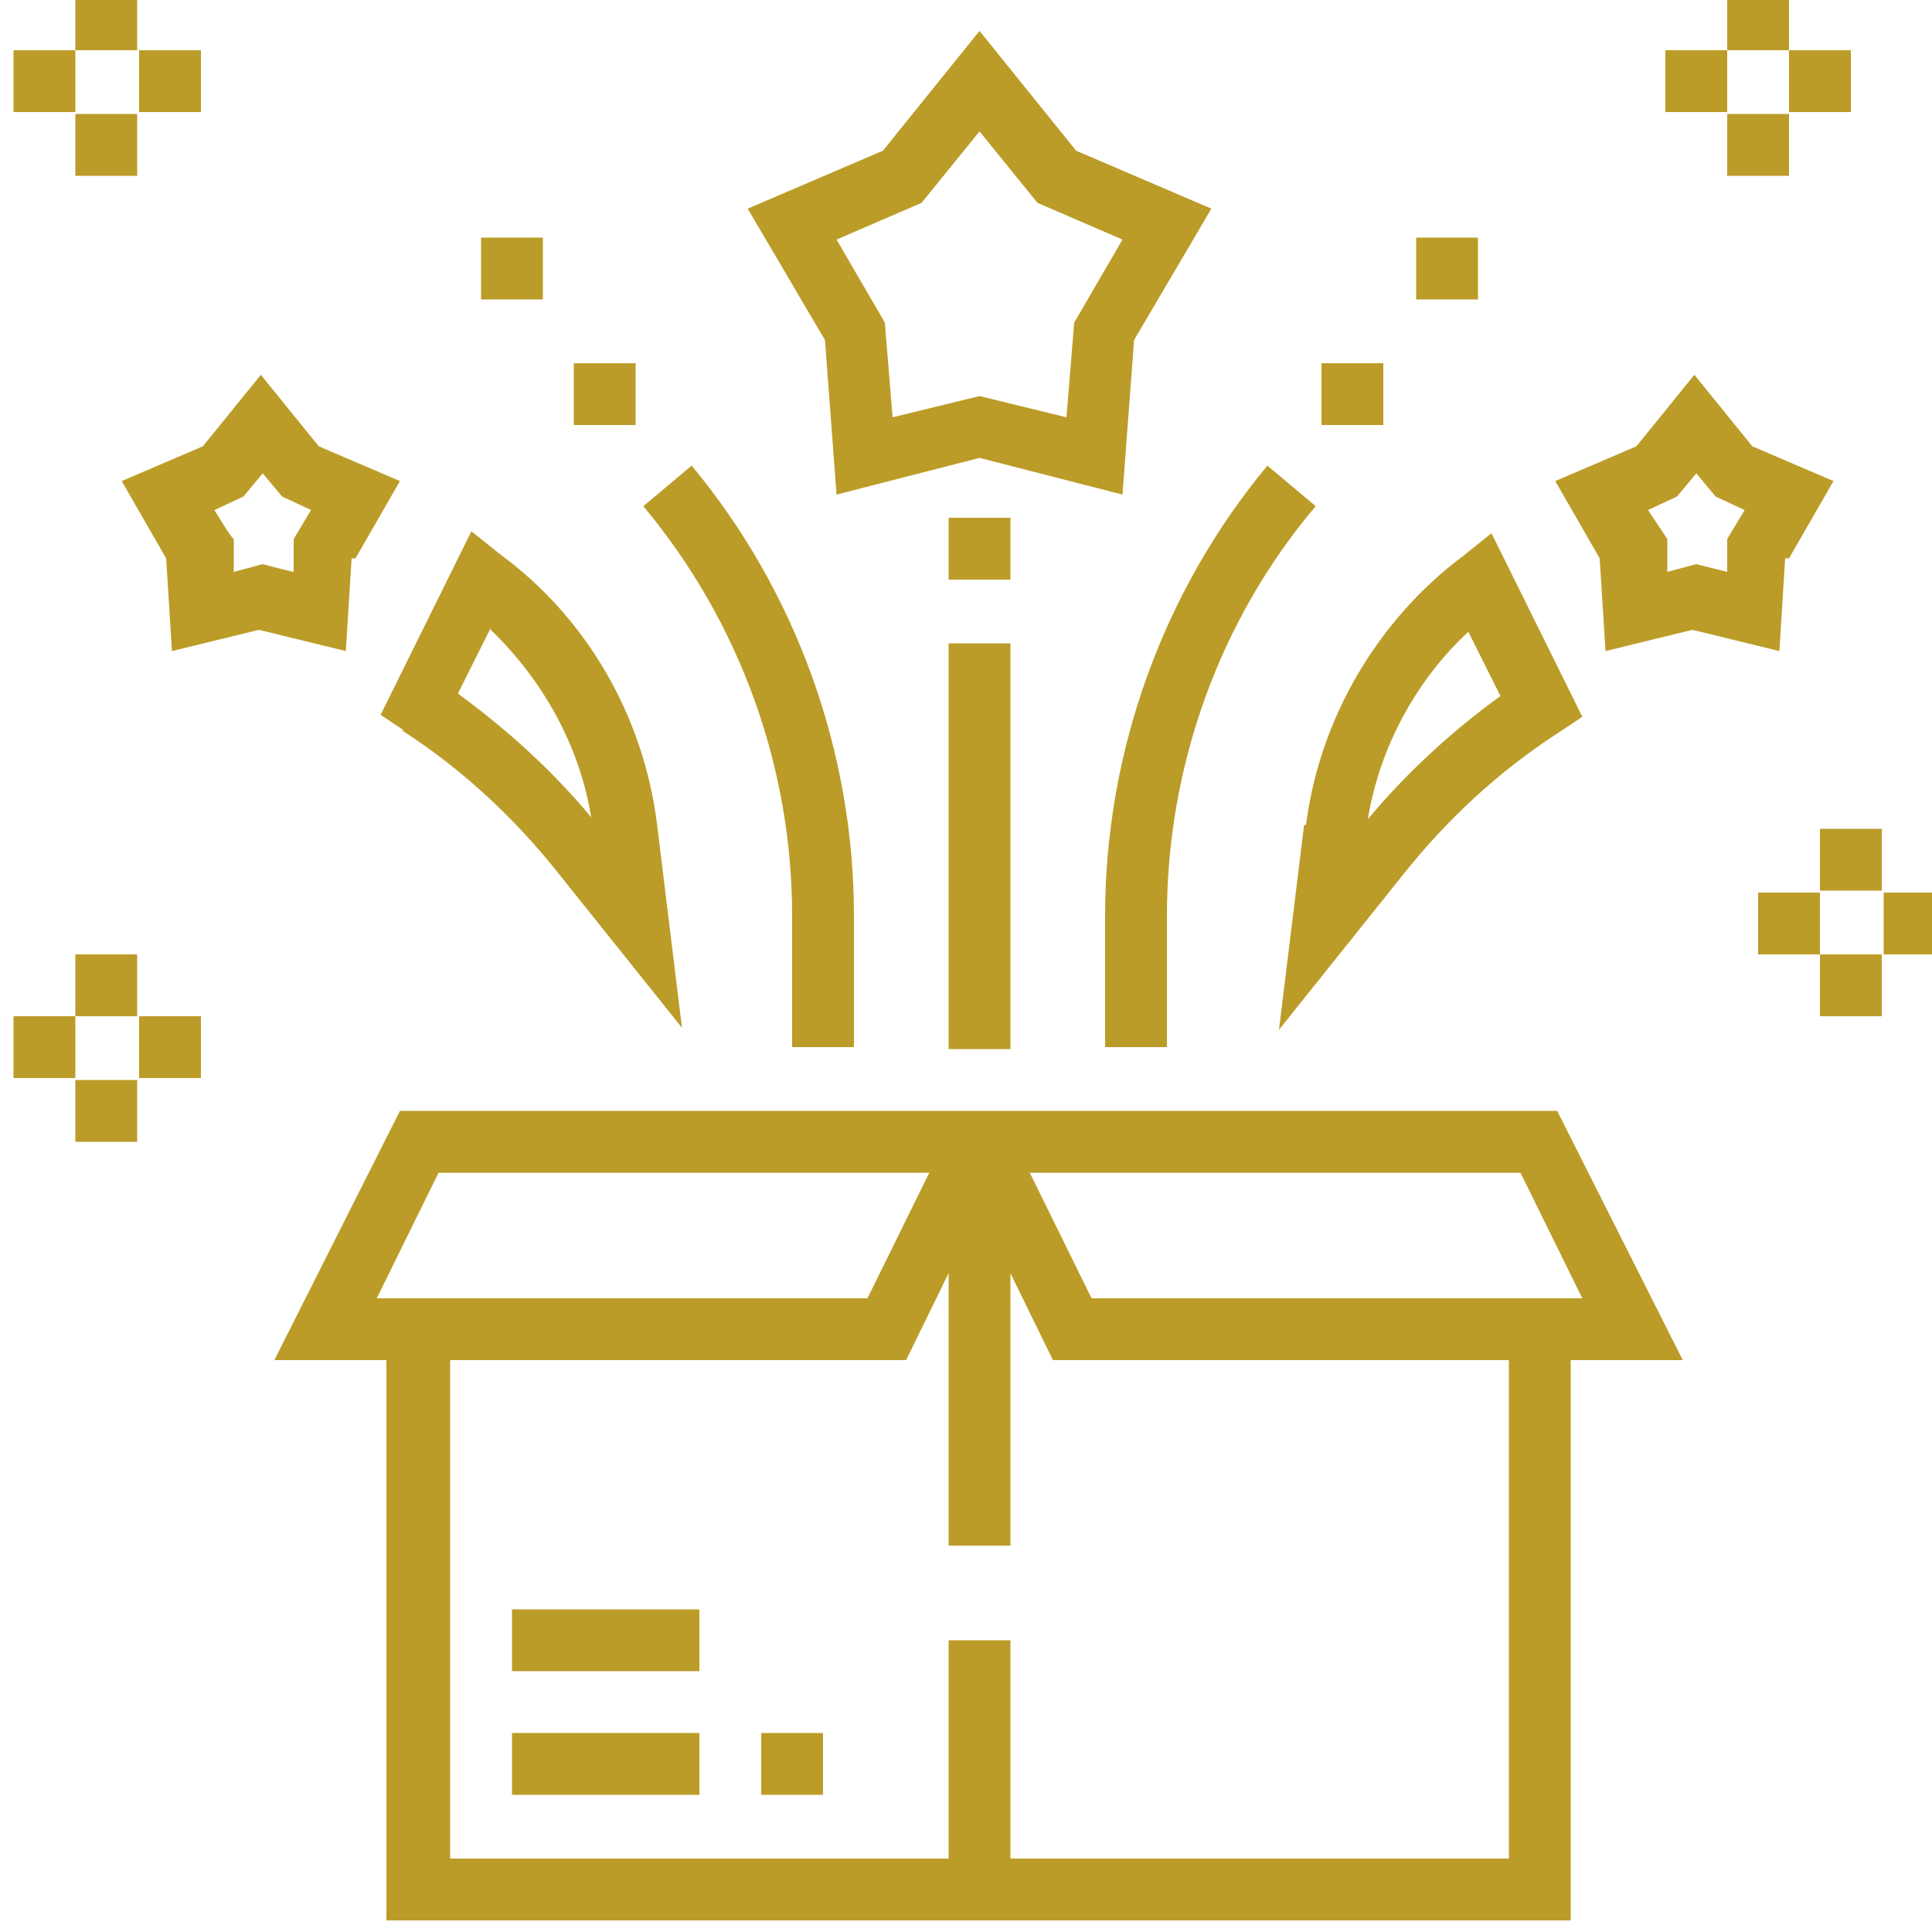
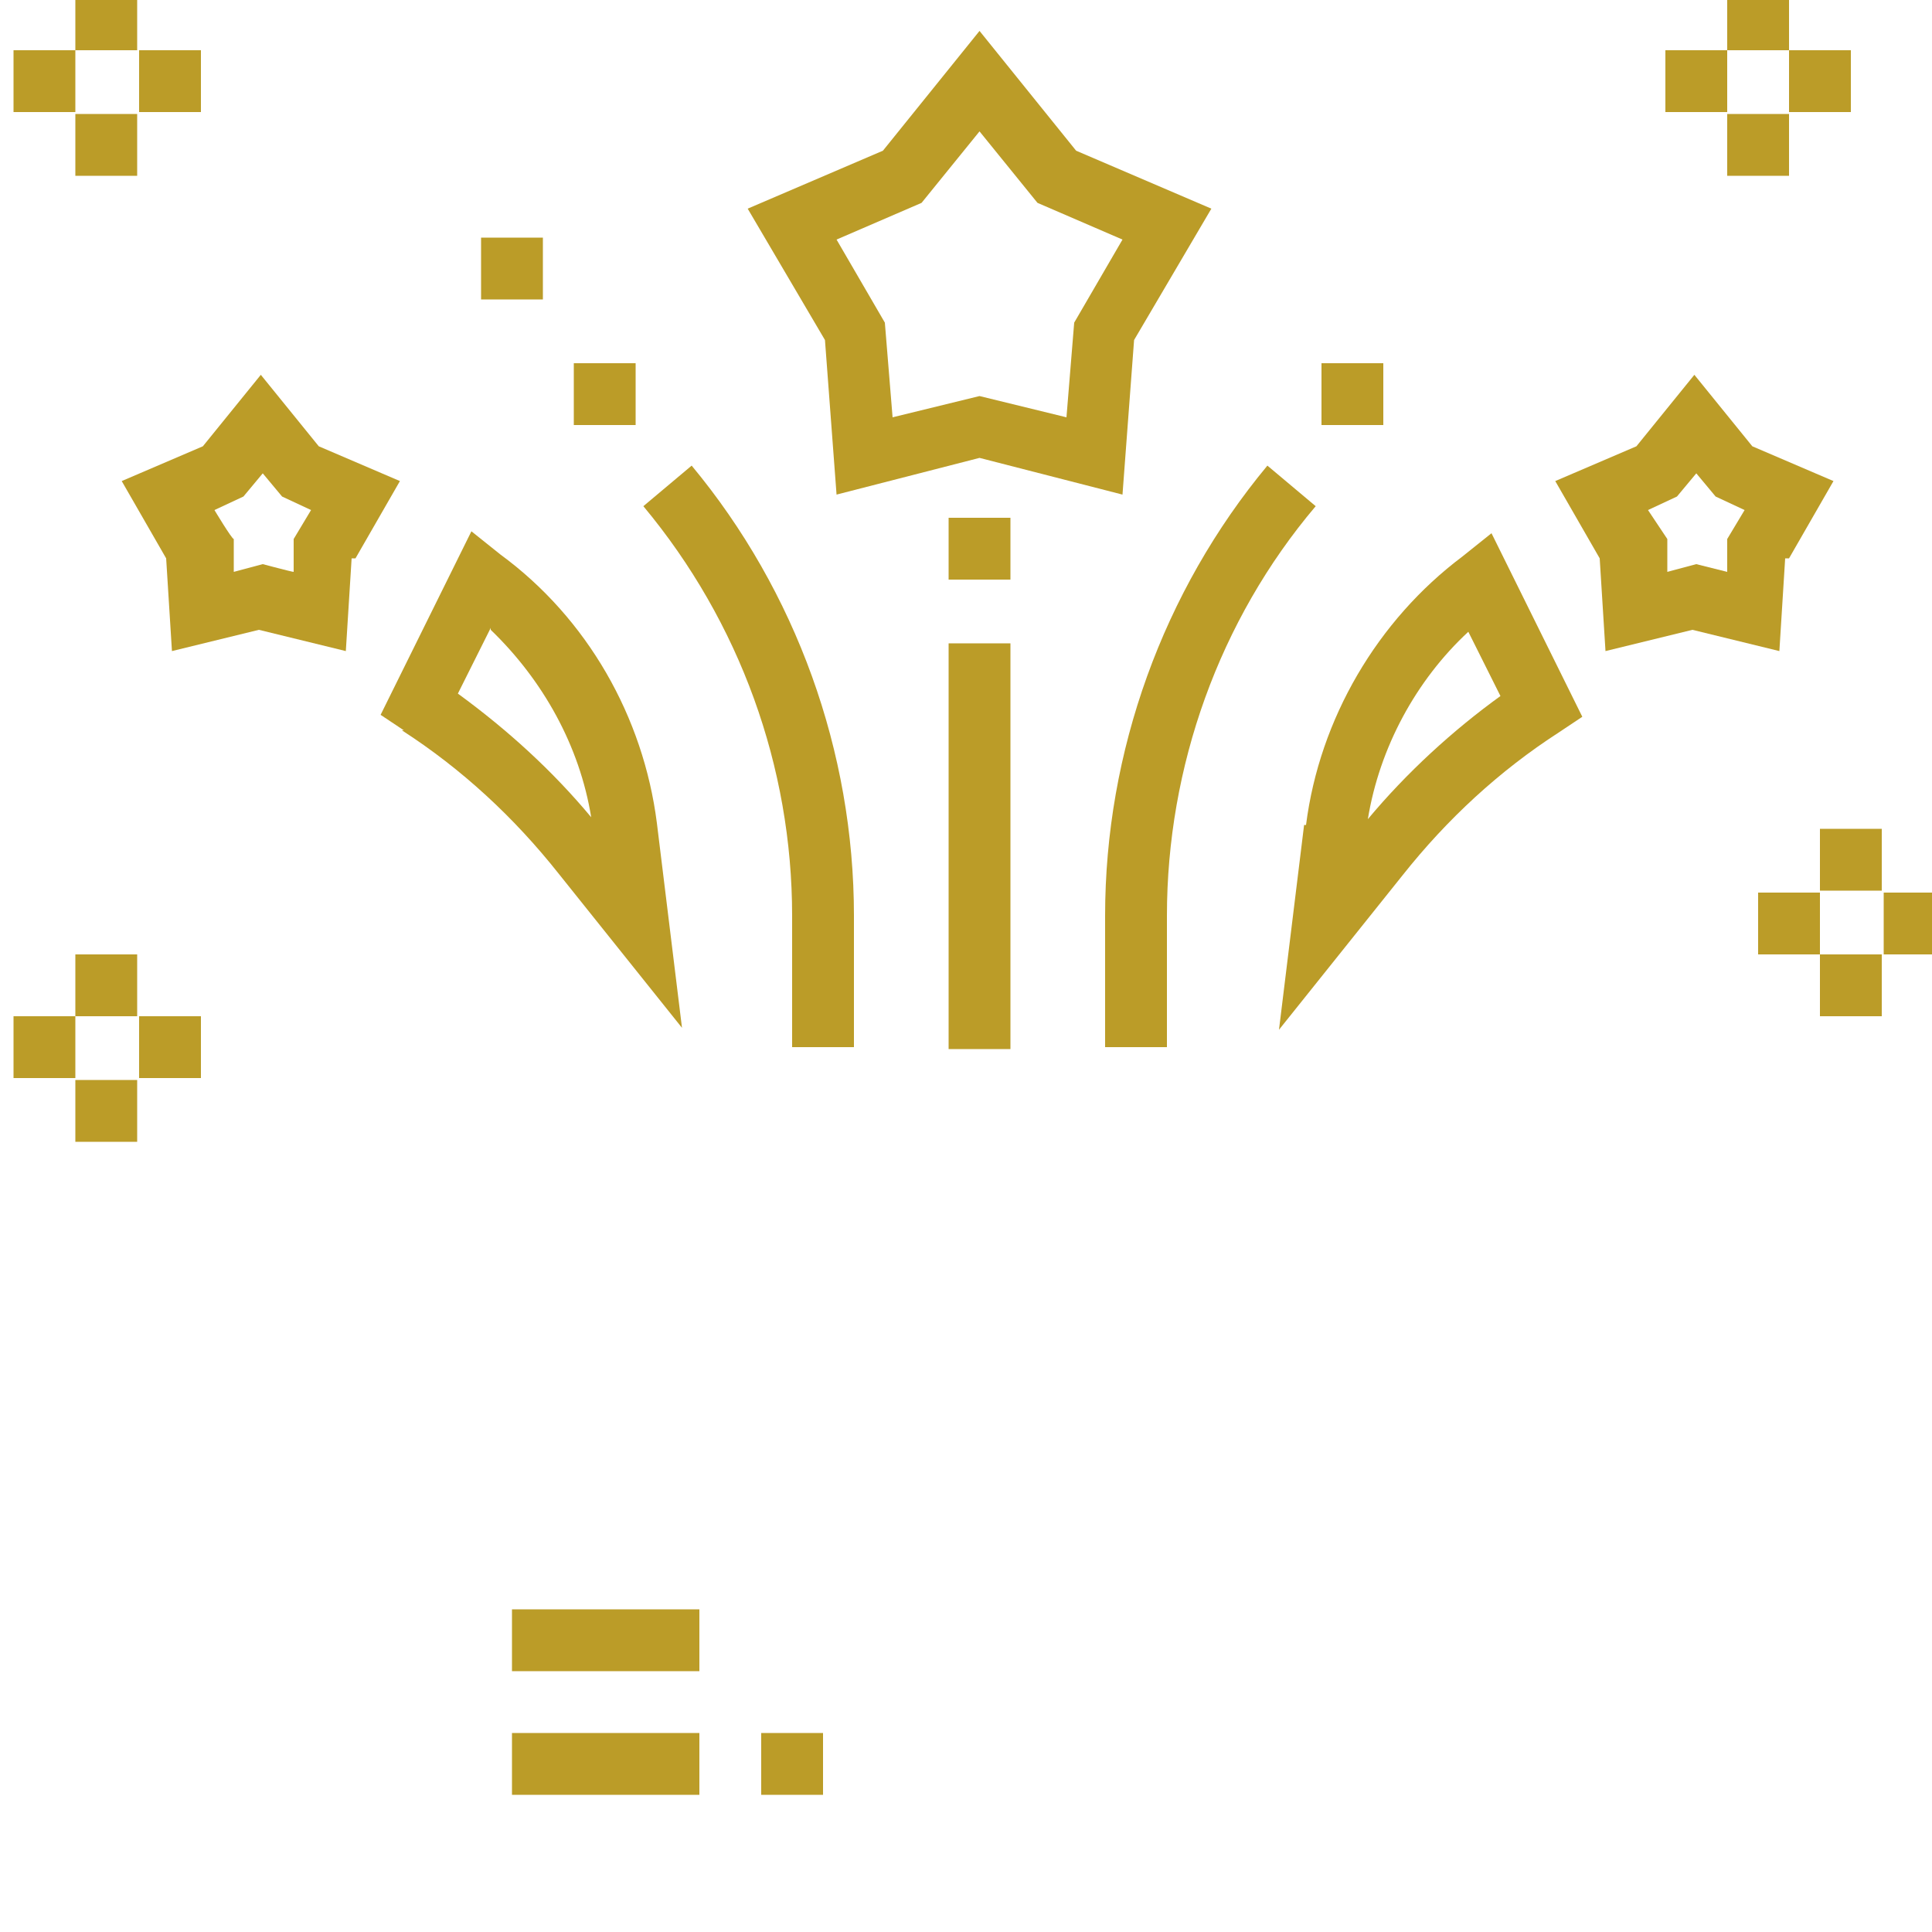
<svg xmlns="http://www.w3.org/2000/svg" viewBox="0 0 100 100">
  <defs>
    <style>      .cls-1 {        fill: #bb9c28;      }    </style>
  </defs>
  <g>
    <g id="Capa_1">
      <g id="Capa_1-2" data-name="Capa_1">
        <g>
-           <path class="cls-1" d="M80.7,57.5H20.7l-6.5,12.9h5.8v29h61.3v-29h5.8l-6.5-12.9h0ZM78.7,60.7l3.2,6.5h-25.4l-3.2-6.5s25.4,0,25.4,0ZM22.7,60.7h25.4l-3.2,6.5h-25.4s3.2-6.5,3.2-6.5ZM78.1,96.2h-25.8v-11.3h-3.2v11.3h-25.8v-25.8h23.6l2.2-4.5v14.1h3.2v-14.1l2.2,4.5h23.6s0,25.8,0,25.8Z" />
          <path class="cls-1" d="M26.5,83.3h9.7v3.2h-9.7v-3.2Z" />
          <path class="cls-1" d="M26.5,89.7h9.7v3.2h-9.7v-3.2Z" />
          <path class="cls-1" d="M39.4,89.7h3.2v3.2h-3.2v-3.2Z" />
          <path class="cls-1" d="M43.3,25.6l7.4-1.9,7.4,1.9.6-8,4-6.8-7-3-5-6.2-5,6.2-7,3,4,6.8.6,8ZM47.7,10.5l3-3.7,3,3.7,4.4,1.9-2.5,4.3-.4,4.9-4.5-1.1-4.5,1.1-.4-4.9-2.5-4.3s4.4-1.9,4.4-1.9Z" />
          <path class="cls-1" d="M18.4,28.9l2.3-4-4.2-1.8-3-3.7-3,3.7-4.2,1.8,2.3,4,.3,4.8,4.5-1.1,4.5,1.1.3-4.8h.2ZM15.2,27.9v1.7c-.1,0-1.6-.4-1.6-.4l-1.5.4v-1.7c-.1,0-1-1.5-1-1.5l1.5-.7,1-1.2,1,1.2,1.5.7-.9,1.5Z" />
          <path class="cls-1" d="M92.6,28.9l2.3-4-4.2-1.8-3-3.7-3,3.7-4.2,1.8,2.3,4,.3,4.8,4.5-1.1,4.5,1.1.3-4.8h.2ZM89.4,27.9v1.7c0,0-1.6-.4-1.6-.4l-1.5.4v-1.7c0,0-1-1.5-1-1.5l1.5-.7,1-1.2,1,1.2,1.5.7-.9,1.5Z" />
          <path class="cls-1" d="M20.8,37.8c3.1,2,5.8,4.5,8.1,7.4l6.4,8-1.3-10.6c-.7-5.5-3.6-10.6-8.1-13.9l-1.5-1.2-4.7,9.5,1.2.8h-.1ZM25.4,32.6c2.7,2.6,4.6,6,5.2,9.7-2-2.4-4.3-4.5-6.9-6.4l1.7-3.4h0Z" />
          <path class="cls-1" d="M67.5,42.7l-1.3,10.6,6.4-8c2.3-2.9,5-5.4,8.1-7.4l1.2-.8-4.7-9.5-1.5,1.2c-4.4,3.3-7.4,8.4-8.1,13.9h0ZM77.7,36c-2.5,1.8-4.9,4-6.9,6.4.6-3.7,2.5-7.2,5.2-9.7l1.7,3.4h0Z" />
          <path class="cls-1" d="M57.2,54.2h3.2v-6.8c0-7.7,2.7-15.3,7.7-21.2l-2.5-2.1c-5.4,6.5-8.4,14.8-8.4,23.3v6.8Z" />
          <path class="cls-1" d="M68.4,18.8h3.2v3.2h-3.2v-3.2Z" />
-           <path class="cls-1" d="M73.3,12.3h3.2v3.2h-3.2v-3.2Z" />
          <path class="cls-1" d="M41,54.2h3.2v-6.8c0-8.5-3-16.8-8.4-23.3l-2.5,2.1c5,6,7.7,13.5,7.7,21.2v6.8Z" />
          <path class="cls-1" d="M29.7,18.8h3.2v3.2h-3.2v-3.2Z" />
          <path class="cls-1" d="M24.9,12.3h3.2v3.2h-3.2v-3.2Z" />
          <path class="cls-1" d="M49.1,26.8h3.2v3.2h-3.2v-3.2Z" />
          <path class="cls-1" d="M49.1,33.3h3.2v21h-3.2v-21Z" />
          <path class="cls-1" d="M94.2,42.9h3.2v3.2h-3.2v-3.2Z" />
          <path class="cls-1" d="M94.2,49.4h3.2v3.2h-3.2v-3.2Z" />
          <path class="cls-1" d="M97.5,46.2h3.2v3.2h-3.2v-3.2Z" />
          <path class="cls-1" d="M91,46.2h3.2v3.2h-3.2v-3.2Z" />
          <path class="cls-1" d="M89.4-.6h3.2v3.2h-3.2V-.6Z" />
          <path class="cls-1" d="M89.4,5.9h3.2v3.2h-3.2v-3.2Z" />
          <path class="cls-1" d="M92.6,2.6h3.2v3.2h-3.2v-3.2Z" />
          <path class="cls-1" d="M86.2,2.6h3.2v3.2h-3.2v-3.2Z" />
          <path class="cls-1" d="M3.9,49.4h3.2v3.2h-3.2v-3.2Z" />
          <path class="cls-1" d="M3.9,55.9h3.2v3.2h-3.2v-3.2Z" />
          <path class="cls-1" d="M7.2,52.6h3.2v3.2h-3.2v-3.2Z" />
          <path class="cls-1" d="M.7,52.6h3.2v3.2H.7v-3.2Z" />
          <path class="cls-1" d="M3.9-.6h3.2v3.2h-3.2V-.6Z" />
          <path class="cls-1" d="M3.9,5.9h3.2v3.2h-3.2v-3.2Z" />
          <path class="cls-1" d="M7.2,2.6h3.2v3.2h-3.2v-3.2Z" />
          <path class="cls-1" d="M.7,2.6h3.2v3.2H.7v-3.2Z" />
        </g>
      </g>
    </g>
  </g>
</svg>